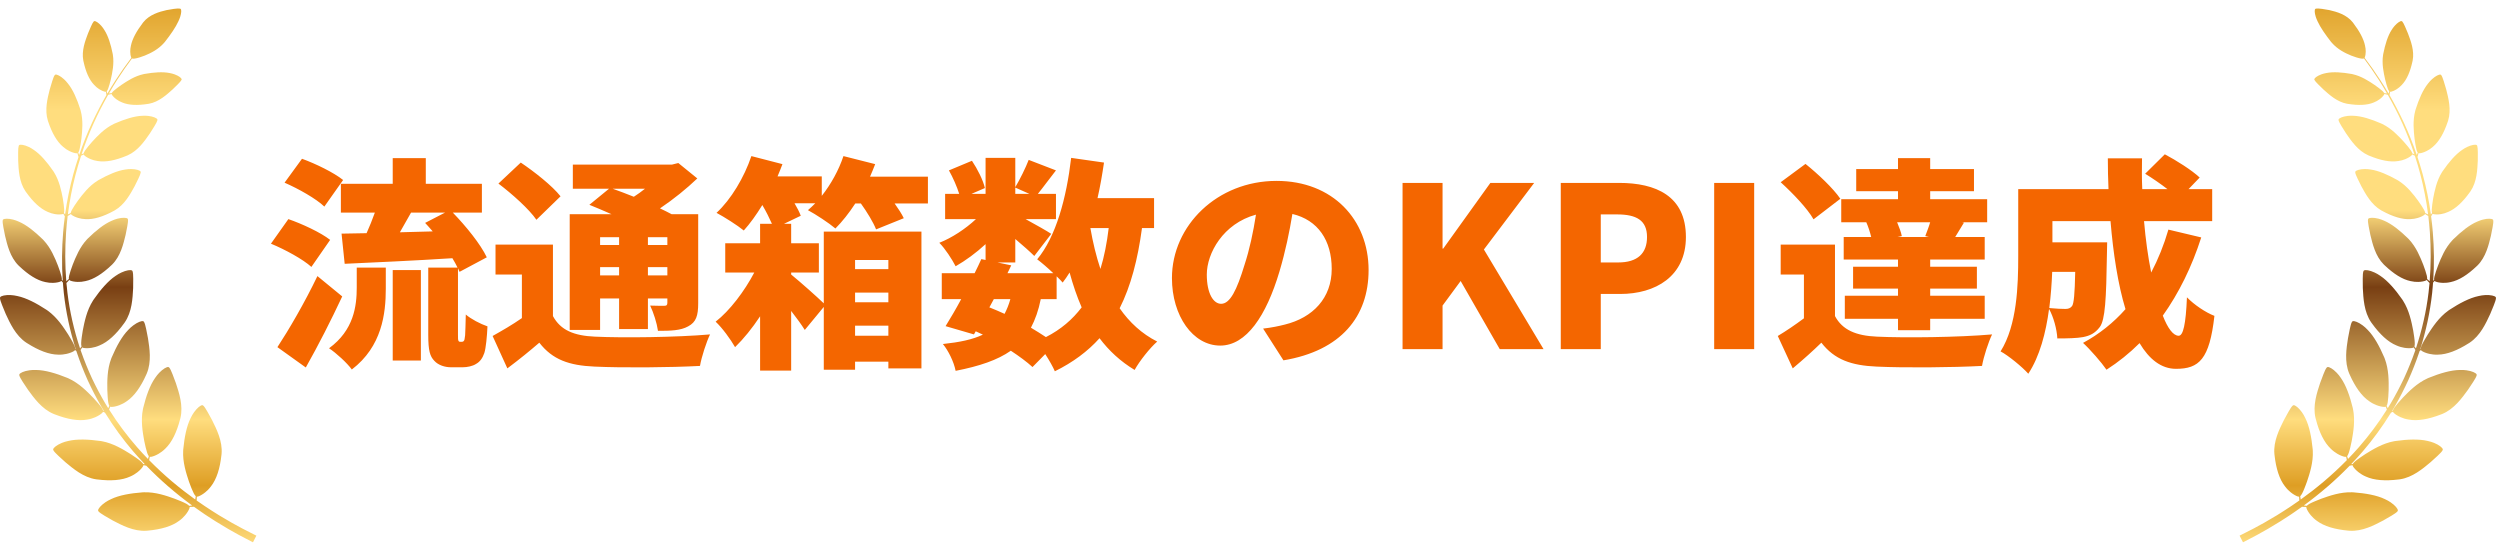
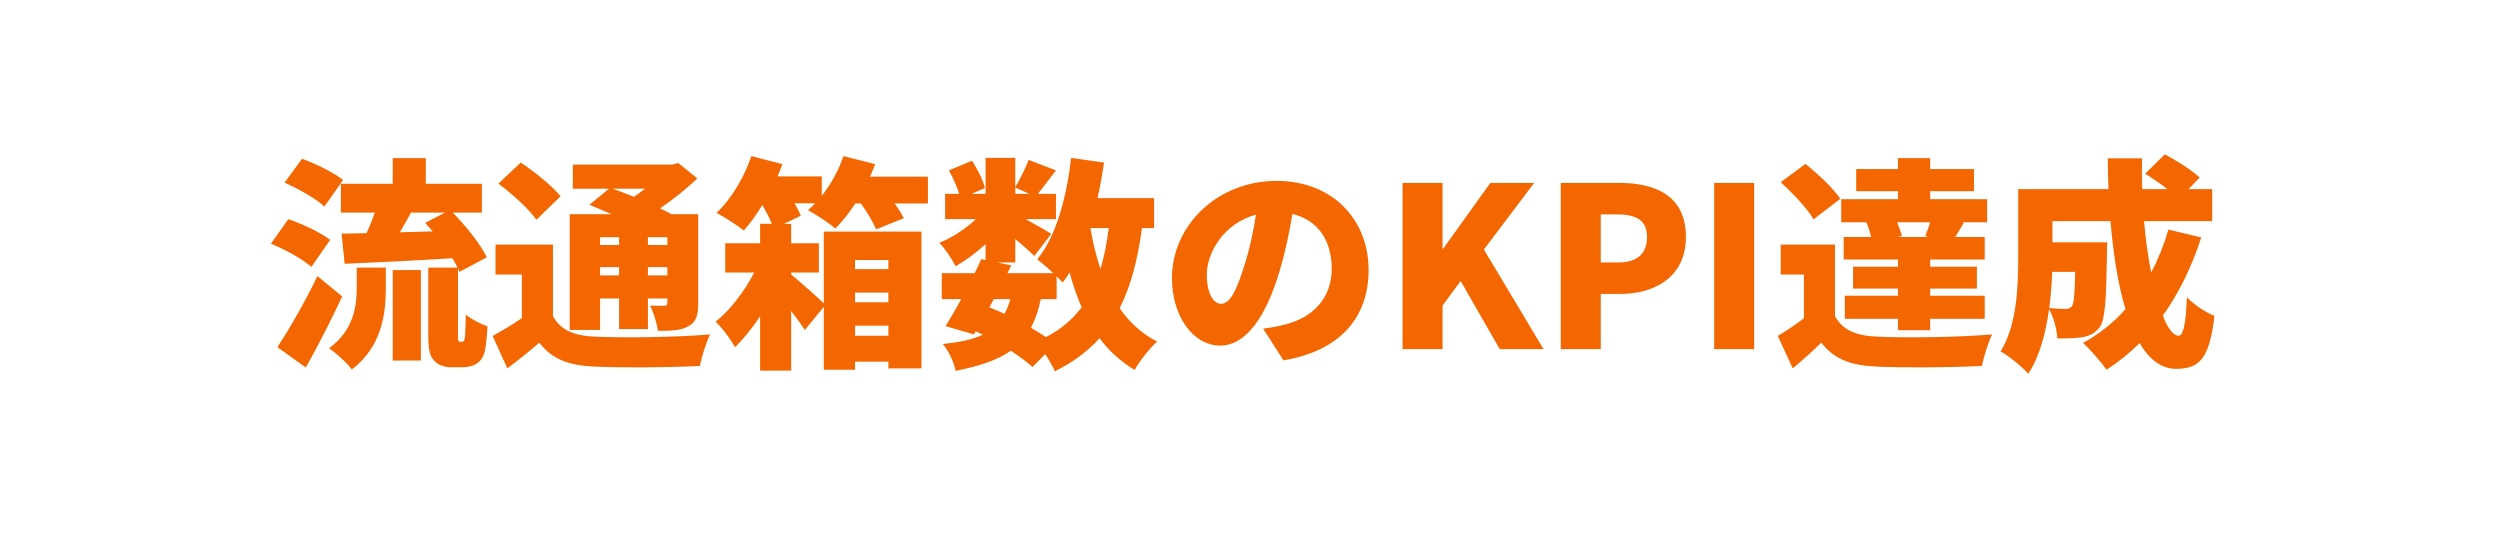
<svg xmlns="http://www.w3.org/2000/svg" width="179" height="39" viewBox="0 0 179 39" fill="none">
  <path d="M24.567 12.888L23.223 14.792C22.647 14.232 21.367 13.512 20.375 13.08L21.623 11.368C22.599 11.72 23.911 12.36 24.567 12.888ZM23.639 17.176L22.295 19.112C21.703 18.568 20.407 17.864 19.399 17.448L20.647 15.688C21.623 16.024 22.967 16.648 23.639 17.176ZM22.727 19.768L24.503 21.224C23.703 22.936 22.807 24.696 21.895 26.312L19.863 24.856C20.663 23.64 21.815 21.672 22.727 19.768ZM25.543 20.584V19.16H27.623V20.664C27.623 22.456 27.351 24.808 25.191 26.456C24.855 25.992 24.071 25.272 23.559 24.936C25.335 23.64 25.543 21.912 25.543 20.584ZM28.119 25.816V19.336H30.135V25.816H28.119ZM28.631 16.632L30.983 16.568C30.807 16.36 30.615 16.152 30.439 15.96L31.863 15.224H29.431C29.159 15.704 28.887 16.184 28.631 16.632ZM32.935 24.472H33.079C33.127 24.472 33.175 24.456 33.207 24.408C33.255 24.376 33.271 24.264 33.303 24.008C33.319 23.752 33.335 23.208 33.351 22.52C33.719 22.84 34.391 23.192 34.903 23.368C34.871 24.088 34.791 24.92 34.679 25.272C34.551 25.64 34.375 25.896 34.087 26.056C33.847 26.216 33.447 26.296 33.143 26.296H32.279C31.863 26.296 31.383 26.152 31.095 25.832C30.791 25.512 30.663 25.128 30.663 23.976V19.16H32.759C32.663 18.952 32.535 18.728 32.391 18.488C29.639 18.664 26.775 18.792 24.679 18.888L24.455 16.728L26.247 16.696C26.455 16.232 26.663 15.72 26.839 15.224H24.407V13.16H28.119V11.32H30.487V13.16H34.503V15.224H32.423C33.367 16.2 34.407 17.48 34.855 18.424L32.903 19.464C32.871 19.384 32.839 19.304 32.791 19.208V23.976C32.791 24.2 32.791 24.328 32.823 24.392C32.839 24.44 32.887 24.472 32.935 24.472ZM44.327 16.984H42.967V17.544H44.327V16.984ZM46.183 13.512H43.863C44.327 13.672 44.855 13.88 45.383 14.088C45.655 13.912 45.927 13.72 46.183 13.512ZM47.783 16.984H46.391V17.544H47.783V16.984ZM46.391 19.72H47.783V19.128H46.391V19.72ZM42.967 19.72H44.327V19.128H42.967V19.72ZM42.967 21.368V23.624H40.791V15.336H43.783C43.239 15.096 42.679 14.856 42.199 14.664L43.607 13.512H41.015V11.784H48.119L48.567 11.672L49.927 12.776C49.175 13.496 48.231 14.264 47.255 14.92C47.559 15.064 47.847 15.208 48.087 15.336H49.991V21.704C49.991 22.6 49.847 23.064 49.271 23.368C48.727 23.672 48.007 23.688 47.111 23.688C47.031 23.128 46.791 22.376 46.551 21.88C46.919 21.896 47.415 21.896 47.559 21.896C47.735 21.896 47.783 21.832 47.783 21.672V21.368H46.391V23.56H44.327V21.368H42.967ZM40.135 14.056L38.407 15.736C37.895 14.984 36.663 13.88 35.687 13.144L37.287 11.64C38.263 12.296 39.543 13.304 40.135 14.056ZM39.591 17.512V22.632C40.135 23.64 41.095 24.04 42.599 24.104C44.599 24.2 48.455 24.152 50.839 23.944C50.583 24.472 50.231 25.544 50.119 26.2C48.023 26.312 44.615 26.344 42.567 26.248C40.743 26.168 39.559 25.752 38.615 24.536C37.927 25.128 37.223 25.704 36.327 26.376L35.271 24.056C35.927 23.688 36.679 23.256 37.367 22.776V19.656H35.479V17.512H39.591ZM63.607 18.616H61.223V19.272H63.607V18.616ZM61.223 21.64H63.607V20.952H61.223V21.64ZM61.223 24.04H63.607V23.32H61.223V24.04ZM66.439 12.648V14.568H64.055C64.327 14.952 64.567 15.32 64.711 15.624L62.727 16.424C62.535 15.928 62.087 15.192 61.639 14.568H61.239C60.791 15.256 60.295 15.88 59.815 16.36C59.367 15.976 58.391 15.336 57.847 15.048C58.023 14.904 58.199 14.728 58.375 14.552H56.887C57.079 14.872 57.239 15.192 57.335 15.448L56.135 16.024H56.647V17.416H58.631V19.512H56.647V19.656C57.335 20.216 58.519 21.272 58.983 21.72V16.584H65.975V26.376H63.607V25.896H61.223V26.472H58.983V21.976L57.623 23.624C57.383 23.24 57.031 22.76 56.647 22.264V26.536H54.423V22.648C53.863 23.496 53.239 24.264 52.631 24.856C52.311 24.296 51.719 23.48 51.239 23.032C52.247 22.248 53.303 20.856 54.007 19.512H51.927V17.416H54.423V16.024H55.271C55.095 15.624 54.855 15.144 54.583 14.68C54.151 15.384 53.703 16.008 53.255 16.504C52.807 16.136 51.847 15.528 51.303 15.24C52.343 14.28 53.287 12.696 53.799 11.176L56.023 11.752C55.911 12.04 55.799 12.344 55.671 12.632H58.839V14.024C59.495 13.192 60.055 12.184 60.391 11.176L62.663 11.752C62.551 12.056 62.423 12.344 62.295 12.648H66.439ZM75.655 21.416H74.519C74.359 22.216 74.119 22.888 73.815 23.464C74.199 23.688 74.567 23.928 74.887 24.136C75.959 23.592 76.791 22.872 77.447 22.008C77.111 21.24 76.823 20.392 76.583 19.512C76.423 19.768 76.263 20.008 76.087 20.232C75.975 20.104 75.831 19.944 75.655 19.784V21.416ZM71.159 21.416L70.839 22.008C71.207 22.152 71.575 22.312 71.927 22.472C72.087 22.168 72.231 21.816 72.343 21.416H71.159ZM79.383 16.328H78.071C78.247 17.352 78.487 18.344 78.791 19.256C79.063 18.376 79.255 17.4 79.383 16.328ZM72.695 13.432V13.88H73.703L72.695 13.432ZM82.631 16.328H81.767C81.463 18.584 80.967 20.488 80.167 22.072C80.871 23.08 81.751 23.896 82.855 24.456C82.327 24.92 81.591 25.848 81.239 26.488C80.231 25.88 79.399 25.112 78.727 24.216C77.879 25.16 76.823 25.944 75.527 26.584C75.399 26.28 75.127 25.8 74.839 25.352L73.927 26.28C73.527 25.912 72.983 25.512 72.375 25.112C71.415 25.784 70.135 26.216 68.423 26.552C68.295 25.896 67.895 25.096 67.511 24.632C68.711 24.504 69.639 24.312 70.375 23.96C70.199 23.88 70.039 23.8 69.863 23.72L69.735 23.944L67.703 23.352C68.039 22.808 68.439 22.136 68.823 21.416H67.431V19.56H69.783C69.959 19.208 70.119 18.872 70.263 18.552L70.567 18.616V17.48C69.895 18.104 69.127 18.664 68.423 19.064C68.167 18.568 67.671 17.8 67.255 17.384C68.151 17.032 69.127 16.392 69.879 15.688H67.671V13.88H68.679C68.519 13.368 68.231 12.712 67.943 12.2L69.591 11.512C69.991 12.104 70.391 12.904 70.519 13.464L69.559 13.88H70.567V11.304H72.695V13.4C73.031 12.84 73.431 12.024 73.655 11.448L75.607 12.2C75.127 12.808 74.679 13.432 74.311 13.88H75.607V15.688H73.431C74.135 16.072 74.983 16.552 75.271 16.744L74.055 18.328C73.735 18.008 73.223 17.56 72.695 17.112V18.792H71.415L72.407 19L72.135 19.56H75.415C75.031 19.192 74.567 18.792 74.263 18.568C75.607 16.952 76.359 14.184 76.695 11.304L79.047 11.64C78.919 12.504 78.775 13.352 78.583 14.184H82.631V16.328ZM89.111 18.952C89.463 17.88 89.735 16.616 89.927 15.368C87.575 16.008 86.407 18.136 86.407 19.656C86.407 21.032 86.887 21.752 87.431 21.752C88.071 21.752 88.551 20.792 89.111 18.952ZM91.895 25.8L90.439 23.528C91.111 23.448 91.543 23.352 91.991 23.24C94.007 22.744 95.351 21.336 95.351 19.256C95.351 17.208 94.359 15.752 92.535 15.32C92.327 16.6 92.039 17.992 91.607 19.448C90.663 22.616 89.239 24.744 87.367 24.744C85.415 24.744 83.911 22.616 83.911 19.912C83.911 16.152 87.159 12.952 91.399 12.952C95.431 12.952 97.991 15.736 97.991 19.336C97.991 22.664 96.023 25.112 91.895 25.8ZM100.423 25V13.096H103.287V17.8H103.335L106.711 13.096H109.847L106.247 17.864L110.519 25H107.383L104.583 20.12L103.287 21.88V25H100.423ZM111.751 25V13.096H115.927C118.551 13.096 120.711 14.024 120.711 16.968C120.711 19.8 118.519 21.048 116.007 21.048H114.615V25H111.751ZM114.615 18.792H115.863C117.255 18.792 117.927 18.136 117.927 16.968C117.927 15.768 117.159 15.352 115.783 15.352H114.615V18.792ZM122.735 25V13.096H125.599V25H122.735ZM138.105 16.968L137.849 16.904C137.961 16.6 138.105 16.248 138.201 15.912H135.833C135.977 16.264 136.121 16.632 136.169 16.904L135.865 16.968H138.105ZM132.009 16.968H133.977C133.897 16.632 133.769 16.232 133.625 15.912H131.833V14.264H135.897V13.688H132.905V12.104H135.897V11.32H138.201V12.104H141.337V13.688H138.201V14.264H142.281V15.912H140.473L140.617 15.944C140.377 16.328 140.169 16.68 139.993 16.968H142.105V18.584H138.201V19.096H141.545V20.664H138.201V21.176H142.105V22.824H138.201V23.64H135.897V22.824H132.089V21.176H135.897V20.664H132.681V19.096H135.897V18.584H132.009V16.968ZM131.769 14.232L129.849 15.704C129.417 14.936 128.361 13.832 127.497 13.048L129.273 11.736C130.153 12.44 131.257 13.48 131.769 14.232ZM131.385 17.512V22.632C131.913 23.624 132.889 24.04 134.393 24.104C136.393 24.2 140.249 24.152 142.633 23.944C142.377 24.472 142.025 25.544 141.913 26.2C139.817 26.312 136.409 26.344 134.361 26.248C132.553 26.168 131.353 25.752 130.409 24.536C129.801 25.128 129.177 25.688 128.361 26.376L127.289 24.056C127.881 23.704 128.537 23.256 129.161 22.792V19.656H127.497V17.512H131.385ZM148.585 19.464H146.937C146.905 20.28 146.841 21.16 146.729 22.056C147.209 22.104 147.625 22.12 147.881 22.12C148.089 22.12 148.233 22.072 148.361 21.912C148.489 21.72 148.553 21.064 148.585 19.464ZM155.257 16.44L157.609 17C156.937 19.096 156.009 20.984 154.857 22.6C155.209 23.512 155.609 24.04 155.993 24.04C156.313 24.04 156.505 23.24 156.585 21.288C157.113 21.832 157.929 22.376 158.553 22.616C158.201 25.736 157.449 26.408 155.801 26.408C154.745 26.408 153.881 25.72 153.193 24.568C152.473 25.288 151.673 25.928 150.825 26.472C150.489 25.976 149.641 25 149.145 24.552C150.297 23.928 151.321 23.112 152.185 22.136C151.641 20.344 151.305 18.136 151.113 15.832H146.953V17.352H150.873C150.873 17.352 150.857 17.912 150.857 18.168C150.809 21.432 150.729 22.904 150.345 23.416C149.993 23.88 149.625 24.04 149.145 24.136C148.713 24.216 148.041 24.232 147.305 24.232C147.273 23.576 147.033 22.696 146.713 22.12C146.489 23.816 146.041 25.528 145.225 26.76C144.825 26.296 143.769 25.432 143.241 25.16C144.425 23.272 144.505 20.44 144.505 18.344V13.544H150.969C150.937 12.808 150.921 12.072 150.921 11.336H153.369C153.353 12.072 153.353 12.808 153.385 13.544H155.193C154.697 13.16 154.089 12.744 153.593 12.44L155.001 11.048C155.817 11.48 156.937 12.184 157.497 12.712L156.697 13.544H158.393V15.832H153.513C153.625 17.144 153.801 18.408 154.025 19.512C154.521 18.568 154.937 17.544 155.257 16.44Z" fill="#F46600" />
-   <path d="M161.38 37.831C161.594 37.714 161.84 37.58 162.115 37.43C162.387 37.271 162.688 37.094 163.015 36.902C163.333 36.696 163.689 36.489 164.048 36.238C164.239 36.111 164.435 35.977 164.634 35.835C164.632 35.809 164.63 35.775 164.627 35.736C164.623 35.688 164.623 35.628 164.621 35.567V35.565C164.598 35.567 164.563 35.561 164.52 35.548C164.401 35.509 164.217 35.412 164.024 35.258C163.882 35.145 163.735 35 163.607 34.826C163.203 34.314 162.963 33.542 162.858 32.598C162.854 32.566 162.85 32.535 162.847 32.504C162.764 31.588 163.213 30.712 163.529 30.075C163.654 29.845 163.762 29.646 163.855 29.484C163.979 29.266 164.077 29.116 164.15 29.05C164.179 29.025 164.204 29.012 164.226 29.013C164.336 29.006 164.583 29.19 164.814 29.513C164.9 29.633 164.983 29.772 165.056 29.927C165.348 30.502 165.506 31.305 165.589 32.17C165.592 32.202 165.594 32.235 165.596 32.267C165.64 33.094 165.379 33.887 165.181 34.482C165.118 34.654 165.06 34.81 165.006 34.946C164.89 35.239 164.79 35.443 164.695 35.527C164.696 35.538 164.698 35.549 164.699 35.56C164.708 35.62 164.714 35.675 164.723 35.724C164.726 35.739 164.729 35.753 164.731 35.766C165.265 35.384 165.825 34.952 166.398 34.467C166.937 34.009 167.488 33.502 168.033 32.946C168.029 32.926 168.024 32.902 168.018 32.877C168.006 32.829 167.998 32.77 167.987 32.71V32.709C167.965 32.714 167.93 32.713 167.885 32.706C167.762 32.685 167.565 32.614 167.353 32.49C167.196 32.398 167.03 32.276 166.878 32.123C166.404 31.673 166.057 30.944 165.817 30.024C165.808 29.994 165.8 29.963 165.792 29.933C165.579 29.038 165.897 28.107 166.119 27.431C166.209 27.186 166.288 26.973 166.356 26.8C166.448 26.566 166.523 26.404 166.586 26.328C166.611 26.299 166.634 26.282 166.655 26.28C166.764 26.258 167.034 26.404 167.31 26.691C167.411 26.797 167.514 26.923 167.609 27.066C167.979 27.593 168.251 28.365 168.458 29.209C168.465 29.241 168.472 29.273 168.478 29.305C168.641 30.116 168.497 30.938 168.386 31.556C168.348 31.736 168.314 31.898 168.279 32.04C168.206 32.348 168.137 32.563 168.055 32.66C168.058 32.671 168.061 32.681 168.064 32.692C168.082 32.75 168.095 32.804 168.112 32.851C168.113 32.855 168.115 32.859 168.116 32.863C168.374 32.597 168.63 32.32 168.884 32.032C169.594 31.221 170.276 30.315 170.9 29.329C170.894 29.314 170.888 29.299 170.881 29.283C170.862 29.238 170.845 29.181 170.824 29.124L170.823 29.122C170.802 29.131 170.768 29.136 170.722 29.136C170.597 29.136 170.391 29.099 170.162 29.011C169.991 28.946 169.808 28.853 169.633 28.726C169.092 28.361 168.629 27.698 168.242 26.831C168.229 26.802 168.215 26.773 168.203 26.744C167.846 25.897 168.007 24.926 168.115 24.223C168.164 23.966 168.206 23.743 168.245 23.561C168.298 23.316 168.345 23.143 168.395 23.058C168.415 23.025 168.435 23.005 168.456 22.999C168.559 22.96 168.85 23.06 169.168 23.298C169.286 23.386 169.408 23.493 169.525 23.619C169.978 24.078 170.372 24.794 170.714 25.593C170.726 25.624 170.738 25.654 170.75 25.684C171.043 26.458 171.036 27.293 171.027 27.921C171.019 28.104 171.012 28.27 171.002 28.415C170.98 28.731 170.948 28.954 170.882 29.063C170.887 29.073 170.892 29.084 170.897 29.094C170.921 29.143 170.941 29.189 170.962 29.229C171.032 29.118 171.101 29.006 171.169 28.892C171.512 28.312 171.833 27.705 172.131 27.078C172.421 26.447 172.687 25.795 172.921 25.125C172.928 25.104 172.935 25.082 172.942 25.06C172.935 25.049 172.926 25.037 172.918 25.023C172.89 24.984 172.861 24.932 172.829 24.879L172.828 24.878C172.809 24.891 172.776 24.902 172.731 24.912C172.608 24.937 172.4 24.943 172.157 24.904C171.978 24.875 171.778 24.821 171.582 24.732C170.977 24.485 170.39 23.93 169.834 23.16C169.815 23.135 169.796 23.109 169.778 23.083C169.256 22.326 169.216 21.343 169.178 20.633C169.174 20.371 169.17 20.145 169.172 19.958C169.173 19.707 169.184 19.528 169.216 19.435C169.228 19.399 169.243 19.375 169.263 19.366C169.356 19.305 169.661 19.344 170.021 19.512C170.154 19.574 170.296 19.654 170.436 19.753C170.972 20.111 171.505 20.732 172.002 21.444C172.02 21.471 172.038 21.499 172.056 21.526C172.5 22.224 172.663 23.043 172.783 23.659C172.813 23.84 172.839 24.003 172.859 24.149C172.902 24.462 172.915 24.688 172.873 24.808C172.88 24.817 172.887 24.826 172.894 24.834C172.925 24.875 172.952 24.913 172.98 24.947C173.409 23.659 173.721 22.311 173.885 20.942C173.912 20.716 173.935 20.489 173.955 20.263C173.939 20.247 173.905 20.211 173.859 20.164C173.827 20.133 173.792 20.091 173.754 20.048L173.753 20.047C173.738 20.062 173.71 20.078 173.671 20.095C173.564 20.138 173.376 20.179 173.148 20.185C172.98 20.189 172.791 20.174 172.597 20.127C172.006 20.006 171.378 19.602 170.743 18.998C170.722 18.978 170.7 18.958 170.679 18.938C170.077 18.34 169.873 17.454 169.718 16.816C169.669 16.58 169.628 16.375 169.597 16.205C169.555 15.977 169.535 15.813 169.548 15.723C169.553 15.688 169.563 15.664 169.579 15.652C169.653 15.581 169.936 15.565 170.292 15.655C170.424 15.689 170.565 15.738 170.709 15.804C171.256 16.037 171.845 16.51 172.418 17.072C172.439 17.094 172.46 17.115 172.481 17.137C173.003 17.695 173.29 18.41 173.504 18.949C173.562 19.108 173.613 19.252 173.656 19.381C173.749 19.657 173.799 19.86 173.782 19.976C173.79 19.983 173.797 19.99 173.805 19.997C173.847 20.034 173.883 20.07 173.92 20.098C173.937 20.112 173.952 20.125 173.965 20.136C174.06 18.967 174.06 17.792 173.98 16.64C173.952 16.246 173.914 15.854 173.866 15.467C173.845 15.454 173.81 15.433 173.766 15.407C173.728 15.386 173.685 15.355 173.638 15.325C173.628 15.343 173.605 15.365 173.573 15.389C173.484 15.457 173.319 15.542 173.109 15.604C172.954 15.65 172.774 15.684 172.581 15.689C172.001 15.724 171.315 15.506 170.571 15.103C170.547 15.09 170.522 15.077 170.497 15.063C169.786 14.657 169.373 13.884 169.069 13.329C168.965 13.121 168.874 12.941 168.804 12.79C168.707 12.588 168.647 12.441 168.637 12.354C168.632 12.32 168.636 12.295 168.648 12.28C168.699 12.195 168.959 12.109 169.313 12.105C169.444 12.103 169.588 12.113 169.739 12.138C170.307 12.218 170.975 12.511 171.649 12.89C171.674 12.905 171.699 12.92 171.723 12.935C172.35 13.323 172.797 13.917 173.131 14.365C173.224 14.499 173.309 14.62 173.381 14.729C173.536 14.963 173.634 15.14 173.647 15.252C173.656 15.256 173.665 15.261 173.674 15.266C173.722 15.29 173.765 15.314 173.806 15.331C173.823 15.339 173.838 15.346 173.852 15.352C173.728 14.383 173.544 13.435 173.307 12.523C173.186 12.056 173.051 11.598 172.905 11.151C172.891 11.144 172.875 11.137 172.858 11.129C172.819 11.112 172.772 11.086 172.723 11.061C172.714 11.08 172.694 11.104 172.665 11.132C172.584 11.208 172.428 11.309 172.226 11.393C172.076 11.455 171.9 11.507 171.709 11.531C171.135 11.626 170.431 11.479 169.65 11.154C169.624 11.144 169.598 11.133 169.572 11.122C168.823 10.792 168.333 10.065 167.974 9.543C167.848 9.347 167.74 9.177 167.654 9.035C167.538 8.843 167.463 8.703 167.443 8.617C167.436 8.584 167.436 8.559 167.446 8.543C167.489 8.454 167.738 8.341 168.09 8.3C168.22 8.285 168.364 8.28 168.517 8.29C169.09 8.31 169.784 8.534 170.494 8.842C170.521 8.854 170.547 8.866 170.573 8.879C171.236 9.201 171.741 9.745 172.119 10.157C172.226 10.28 172.323 10.392 172.406 10.493C172.584 10.71 172.7 10.876 172.724 10.986C172.733 10.989 172.743 10.993 172.752 10.997C172.795 11.013 172.833 11.028 172.869 11.041C172.614 10.272 172.324 9.535 172.01 8.837C171.683 8.109 171.33 7.425 170.965 6.784C170.947 6.78 170.906 6.772 170.852 6.761C170.815 6.755 170.77 6.742 170.724 6.731C170.72 6.749 170.708 6.773 170.688 6.803C170.634 6.885 170.523 7.003 170.367 7.116C170.252 7.2 170.113 7.28 169.955 7.34C169.485 7.538 168.854 7.558 168.121 7.44C168.097 7.437 168.072 7.433 168.048 7.429C167.341 7.301 166.774 6.781 166.361 6.41C166.214 6.268 166.086 6.146 165.984 6.042C165.845 5.903 165.753 5.799 165.719 5.729C165.705 5.702 165.701 5.681 165.706 5.665C165.724 5.58 165.914 5.433 166.205 5.326C166.313 5.286 166.435 5.253 166.567 5.229C167.061 5.13 167.698 5.177 168.367 5.295C168.392 5.3 168.417 5.305 168.442 5.311C169.073 5.449 169.616 5.81 170.023 6.084C170.14 6.167 170.245 6.243 170.337 6.312C170.533 6.461 170.666 6.578 170.709 6.667C170.718 6.668 170.727 6.669 170.735 6.671C170.783 6.677 170.825 6.684 170.864 6.686C170.881 6.688 170.897 6.69 170.911 6.691C170.725 6.366 170.536 6.053 170.346 5.753C169.985 5.186 169.621 4.664 169.264 4.186C169.178 4.225 168.982 4.193 168.711 4.109C168.603 4.075 168.483 4.033 168.353 3.983C167.91 3.804 167.358 3.528 166.949 3.051C166.933 3.032 166.917 3.014 166.9 2.995C166.492 2.474 166.136 1.96 165.936 1.523C165.881 1.406 165.837 1.294 165.805 1.192C165.718 0.915 165.715 0.703 165.773 0.643C165.783 0.63 165.804 0.621 165.835 0.616C165.915 0.602 166.061 0.61 166.26 0.636C166.407 0.655 166.583 0.684 166.781 0.723C167.319 0.845 168.019 1.049 168.454 1.597C168.469 1.616 168.484 1.635 168.498 1.655C168.936 2.232 169.233 2.777 169.334 3.255C169.373 3.412 169.386 3.563 169.386 3.697C169.385 3.877 169.356 4.024 169.322 4.107C169.316 4.12 169.311 4.132 169.305 4.141C169.671 4.619 170.043 5.141 170.413 5.709C170.619 6.026 170.825 6.359 171.027 6.703C171.028 6.698 171.03 6.692 171.031 6.687C171.043 6.65 171.052 6.608 171.063 6.561C171.065 6.553 171.067 6.545 171.07 6.536C171.002 6.463 170.941 6.297 170.874 6.06C170.843 5.95 170.81 5.824 170.775 5.685C170.668 5.207 170.528 4.57 170.629 3.931C170.632 3.906 170.637 3.881 170.642 3.856C170.775 3.19 170.962 2.579 171.233 2.156C171.303 2.041 171.378 1.939 171.455 1.853C171.66 1.62 171.866 1.497 171.952 1.511C171.968 1.512 171.987 1.524 172.007 1.546C172.059 1.603 172.123 1.727 172.203 1.907C172.262 2.04 172.33 2.203 172.409 2.392C172.605 2.911 172.883 3.629 172.746 4.334C172.742 4.358 172.736 4.382 172.73 4.406C172.573 5.132 172.326 5.712 171.971 6.078C171.858 6.204 171.732 6.304 171.613 6.381C171.451 6.485 171.3 6.546 171.205 6.567C171.17 6.574 171.143 6.576 171.125 6.573C171.118 6.621 171.114 6.668 171.106 6.705C171.098 6.75 171.092 6.785 171.088 6.807C171.447 7.425 171.795 8.087 172.12 8.788C172.457 9.516 172.768 10.288 173.042 11.096C173.043 11.094 173.044 11.092 173.045 11.09C173.063 11.05 173.078 11.003 173.097 10.952C173.1 10.943 173.104 10.934 173.107 10.924C173.04 10.833 172.992 10.638 172.946 10.36C172.924 10.231 172.904 10.085 172.881 9.923C172.82 9.368 172.742 8.629 172.936 7.918C172.944 7.89 172.952 7.862 172.96 7.834C173.195 7.097 173.484 6.428 173.846 5.983C173.939 5.861 174.037 5.756 174.135 5.668C174.397 5.43 174.646 5.316 174.741 5.343C174.76 5.346 174.779 5.361 174.799 5.389C174.851 5.46 174.907 5.609 174.975 5.823C175.025 5.981 175.082 6.175 175.147 6.398C175.303 7.012 175.528 7.859 175.284 8.64C175.276 8.667 175.267 8.694 175.257 8.72C174.988 9.522 174.634 10.149 174.186 10.518C174.042 10.646 173.887 10.744 173.741 10.816C173.545 10.913 173.367 10.964 173.256 10.975C173.215 10.979 173.185 10.977 173.165 10.971C173.151 11.025 173.14 11.077 173.127 11.119C173.11 11.177 173.098 11.22 173.091 11.242C173.225 11.647 173.351 12.06 173.466 12.482C173.717 13.407 173.915 14.372 174.051 15.359C174.072 15.332 174.094 15.303 174.118 15.271C174.124 15.263 174.13 15.255 174.136 15.246C174.098 15.14 174.11 14.939 174.147 14.66C174.164 14.531 174.186 14.385 174.212 14.223C174.316 13.674 174.458 12.945 174.851 12.321C174.867 12.297 174.882 12.272 174.899 12.248C175.338 11.612 175.81 11.056 176.286 10.736C176.411 10.647 176.536 10.575 176.654 10.519C176.974 10.368 177.245 10.332 177.328 10.385C177.346 10.394 177.36 10.415 177.371 10.447C177.399 10.53 177.41 10.689 177.412 10.913C177.414 11.079 177.412 11.28 177.409 11.514C177.379 12.146 177.347 13.022 176.886 13.698C176.869 13.721 176.853 13.744 176.836 13.766C176.344 14.455 175.823 14.951 175.286 15.174C175.111 15.254 174.935 15.302 174.775 15.329C174.558 15.365 174.373 15.36 174.264 15.339C174.224 15.33 174.195 15.32 174.177 15.309C174.149 15.356 174.123 15.403 174.099 15.439C174.087 15.456 174.077 15.471 174.068 15.485C174.118 15.862 174.159 16.242 174.19 16.625C174.283 17.771 174.296 18.939 174.218 20.104C174.233 20.091 174.246 20.079 174.262 20.065C174.269 20.058 174.277 20.051 174.285 20.044C174.267 19.928 174.318 19.725 174.41 19.449C174.453 19.32 174.505 19.176 174.563 19.017C174.776 18.478 175.063 17.763 175.586 17.205C175.606 17.183 175.627 17.161 175.648 17.14C176.221 16.578 176.81 16.105 177.357 15.872C177.501 15.806 177.643 15.757 177.774 15.723C178.13 15.632 178.413 15.648 178.487 15.719C178.503 15.732 178.514 15.756 178.518 15.79C178.531 15.881 178.511 16.044 178.469 16.273C178.439 16.442 178.397 16.648 178.348 16.884C178.194 17.522 177.989 18.407 177.387 19.006C177.366 19.026 177.345 19.046 177.323 19.066C176.688 19.67 176.06 20.074 175.47 20.195C175.276 20.242 175.086 20.257 174.918 20.253C174.691 20.247 174.503 20.206 174.396 20.163C174.357 20.147 174.329 20.13 174.314 20.115L174.313 20.116C174.275 20.158 174.241 20.2 174.209 20.231C174.191 20.478 174.169 20.726 174.143 20.972C173.994 22.346 173.7 23.703 173.287 25.001L173.289 25.001C173.298 24.995 173.308 24.989 173.318 24.983C173.323 24.856 173.42 24.651 173.576 24.377C173.648 24.249 173.734 24.107 173.829 23.95C174.169 23.423 174.624 22.724 175.297 22.241C175.324 22.222 175.351 22.203 175.377 22.185C176.104 21.709 176.83 21.33 177.46 21.198C177.627 21.158 177.788 21.136 177.934 21.128C178.331 21.106 178.629 21.183 178.693 21.273C178.707 21.289 178.713 21.317 178.711 21.355C178.705 21.454 178.649 21.624 178.557 21.857C178.489 22.031 178.402 22.24 178.3 22.481C178.001 23.126 177.598 24.024 176.832 24.533C176.806 24.55 176.778 24.567 176.752 24.583C175.949 25.092 175.197 25.388 174.544 25.393C174.328 25.402 174.124 25.378 173.946 25.338C173.706 25.284 173.515 25.201 173.41 25.133C173.372 25.107 173.347 25.084 173.333 25.065L173.332 25.066C173.301 25.088 173.272 25.112 173.244 25.133C173.234 25.164 173.224 25.195 173.214 25.226C172.984 25.909 172.723 26.574 172.435 27.218C172.14 27.86 171.821 28.481 171.479 29.076C171.411 29.192 171.343 29.307 171.273 29.421C171.282 29.418 171.29 29.414 171.299 29.411C171.31 29.407 171.321 29.404 171.331 29.4C171.361 29.276 171.496 29.094 171.702 28.855C171.798 28.744 171.909 28.622 172.033 28.486C172.469 28.034 173.051 27.437 173.805 27.094C173.834 27.08 173.864 27.068 173.894 27.055C174.699 26.728 175.485 26.498 176.129 26.49C176.301 26.483 176.463 26.493 176.608 26.514C177.002 26.569 177.278 26.702 177.324 26.804C177.335 26.823 177.335 26.851 177.326 26.887C177.301 26.983 177.213 27.139 177.077 27.35C176.977 27.507 176.85 27.695 176.704 27.912C176.286 28.487 175.716 29.29 174.866 29.64C174.837 29.652 174.807 29.663 174.778 29.674C173.892 30.017 173.097 30.162 172.455 30.04C172.242 30.007 172.046 29.944 171.879 29.87C171.654 29.77 171.483 29.652 171.393 29.565C171.361 29.532 171.34 29.504 171.331 29.483L171.33 29.483C171.281 29.507 171.236 29.53 171.195 29.548C170.577 30.549 169.899 31.471 169.191 32.299C168.91 32.626 168.626 32.938 168.34 33.237C168.366 33.234 168.394 33.231 168.424 33.228C168.435 33.227 168.446 33.226 168.457 33.225C168.517 33.113 168.692 32.969 168.95 32.788C169.07 32.703 169.208 32.611 169.361 32.51C169.893 32.179 170.604 31.74 171.418 31.591C171.45 31.585 171.483 31.58 171.515 31.575C172.375 31.455 173.193 31.422 173.82 31.571C173.988 31.606 174.143 31.655 174.279 31.71C174.647 31.86 174.883 32.057 174.903 32.166C174.909 32.187 174.902 32.214 174.884 32.248C174.837 32.335 174.714 32.464 174.53 32.636C174.394 32.764 174.226 32.916 174.032 33.09C173.486 33.547 172.738 34.186 171.828 34.319C171.797 34.323 171.765 34.327 171.734 34.33C170.791 34.447 169.985 34.394 169.392 34.12C169.193 34.036 169.019 33.927 168.875 33.815C168.681 33.663 168.543 33.507 168.478 33.4C168.454 33.361 168.441 33.329 168.437 33.306H168.436C168.375 33.318 168.318 33.333 168.27 33.339C168.258 33.341 168.246 33.343 168.236 33.345C167.72 33.877 167.2 34.365 166.689 34.808C166.092 35.327 165.508 35.787 164.953 36.192C164.958 36.193 164.962 36.194 164.967 36.194C165.016 36.203 165.071 36.208 165.131 36.215C165.142 36.216 165.153 36.218 165.164 36.219C165.246 36.122 165.447 36.018 165.738 35.896C165.873 35.839 166.028 35.777 166.198 35.711C166.789 35.499 167.576 35.221 168.404 35.248C168.436 35.249 168.469 35.25 168.501 35.252C169.368 35.317 170.174 35.457 170.755 35.736C170.912 35.806 171.053 35.887 171.174 35.969C171.503 36.194 171.692 36.436 171.687 36.547C171.689 36.568 171.676 36.594 171.652 36.623C171.587 36.698 171.44 36.798 171.224 36.928C171.064 37.024 170.868 37.137 170.64 37.266C170.011 37.596 169.144 38.063 168.227 38.001C168.195 37.999 168.164 37.996 168.132 37.993C167.186 37.907 166.409 37.685 165.888 37.292C165.711 37.168 165.564 37.024 165.447 36.884C165.289 36.695 165.188 36.514 165.147 36.395C165.132 36.352 165.125 36.318 165.127 36.295H165.125C165.063 36.294 165.004 36.296 164.955 36.292C164.898 36.289 164.852 36.287 164.824 36.285C164.652 36.409 164.483 36.528 164.317 36.64C163.955 36.901 163.596 37.114 163.274 37.328C162.944 37.528 162.64 37.711 162.366 37.876C162.086 38.033 161.835 38.173 161.618 38.296C161.4 38.417 161.213 38.508 161.062 38.588C160.761 38.746 160.599 38.829 160.599 38.829L160.355 38.353C160.355 38.353 160.517 38.271 160.821 38.117C160.971 38.04 161.163 37.949 161.377 37.833L161.38 37.831Z" fill="url(#paint0_linear_314_1408)" />
-   <path d="M17.331 37.831C17.117 37.714 16.871 37.58 16.596 37.43C16.324 37.271 16.023 37.094 15.696 36.902C15.378 36.696 15.022 36.489 14.663 36.238C14.472 36.111 14.276 35.977 14.076 35.835C14.079 35.809 14.081 35.775 14.084 35.736C14.088 35.688 14.088 35.628 14.09 35.567C14.09 35.566 14.09 35.566 14.09 35.565C14.113 35.567 14.147 35.561 14.191 35.548C14.31 35.509 14.494 35.412 14.687 35.258C14.829 35.145 14.976 35 15.104 34.826C15.508 34.314 15.748 33.542 15.853 32.598C15.857 32.566 15.861 32.535 15.864 32.504C15.947 31.588 15.498 30.712 15.182 30.075C15.057 29.845 14.949 29.646 14.856 29.484C14.732 29.266 14.634 29.116 14.56 29.05C14.532 29.025 14.507 29.012 14.485 29.013C14.374 29.006 14.128 29.19 13.897 29.513C13.811 29.633 13.728 29.772 13.654 29.927C13.363 30.502 13.205 31.305 13.122 32.17C13.119 32.202 13.117 32.235 13.115 32.267C13.071 33.094 13.332 33.887 13.53 34.482C13.593 34.654 13.65 34.81 13.705 34.946C13.821 35.239 13.921 35.443 14.016 35.527C14.015 35.538 14.013 35.549 14.011 35.56C14.003 35.62 13.997 35.675 13.987 35.724C13.985 35.739 13.982 35.753 13.98 35.766C13.446 35.384 12.886 34.952 12.313 34.467C11.773 34.009 11.223 33.502 10.678 32.946C10.682 32.926 10.687 32.902 10.693 32.877C10.705 32.829 10.713 32.77 10.724 32.71C10.724 32.71 10.724 32.709 10.724 32.709C10.746 32.714 10.781 32.713 10.826 32.706C10.949 32.685 11.146 32.614 11.358 32.49C11.515 32.398 11.681 32.276 11.833 32.123C12.307 31.673 12.654 30.944 12.894 30.024C12.903 29.994 12.911 29.963 12.919 29.933C13.132 29.038 12.814 28.107 12.592 27.431C12.502 27.186 12.423 26.973 12.355 26.8C12.262 26.566 12.188 26.404 12.125 26.328C12.1 26.299 12.077 26.282 12.056 26.28C11.947 26.258 11.677 26.404 11.401 26.691C11.3 26.797 11.197 26.923 11.102 27.066C10.732 27.593 10.46 28.365 10.253 29.209C10.246 29.241 10.239 29.273 10.233 29.305C10.07 30.116 10.214 30.938 10.325 31.556C10.363 31.736 10.397 31.898 10.432 32.04C10.505 32.348 10.573 32.563 10.656 32.66C10.653 32.671 10.65 32.681 10.647 32.692C10.629 32.75 10.616 32.804 10.599 32.851C10.598 32.855 10.596 32.859 10.595 32.863C10.337 32.597 10.081 32.32 9.827 32.032C9.116 31.221 8.435 30.315 7.811 29.329C7.817 29.314 7.823 29.299 7.83 29.283C7.849 29.238 7.866 29.181 7.887 29.124C7.887 29.123 7.887 29.123 7.888 29.122C7.909 29.131 7.943 29.136 7.989 29.136C8.114 29.136 8.32 29.099 8.549 29.011C8.72 28.946 8.903 28.853 9.078 28.726C9.619 28.361 10.082 27.698 10.469 26.831C10.482 26.802 10.496 26.773 10.508 26.744C10.865 25.897 10.704 24.926 10.596 24.223C10.547 23.966 10.505 23.743 10.466 23.561C10.413 23.316 10.366 23.143 10.316 23.058C10.296 23.025 10.276 23.005 10.255 22.999C10.152 22.96 9.861 23.06 9.543 23.298C9.425 23.386 9.303 23.493 9.185 23.619C8.733 24.078 8.339 24.794 7.997 25.593C7.985 25.624 7.972 25.654 7.961 25.684C7.668 26.458 7.675 27.293 7.684 27.921C7.691 28.104 7.699 28.27 7.709 28.415C7.73 28.731 7.763 28.954 7.829 29.063C7.824 29.073 7.819 29.084 7.814 29.094C7.79 29.143 7.77 29.189 7.749 29.229C7.679 29.118 7.61 29.006 7.542 28.892C7.199 28.312 6.878 27.705 6.58 27.078C6.29 26.447 6.024 25.795 5.79 25.125C5.783 25.104 5.776 25.082 5.769 25.06C5.776 25.049 5.784 25.037 5.793 25.023C5.821 24.984 5.85 24.932 5.882 24.879C5.882 24.879 5.883 24.878 5.883 24.878C5.902 24.891 5.935 24.902 5.98 24.912C6.102 24.937 6.311 24.943 6.554 24.904C6.733 24.875 6.932 24.821 7.129 24.732C7.734 24.485 8.321 23.93 8.877 23.16C8.896 23.135 8.915 23.109 8.933 23.083C9.455 22.326 9.495 21.343 9.533 20.633C9.537 20.371 9.541 20.145 9.539 19.958C9.538 19.707 9.527 19.528 9.495 19.435C9.483 19.399 9.468 19.375 9.448 19.366C9.355 19.305 9.05 19.344 8.69 19.512C8.556 19.574 8.415 19.654 8.275 19.753C7.739 20.111 7.206 20.732 6.709 21.444C6.691 21.471 6.673 21.499 6.655 21.526C6.21 22.224 6.048 23.043 5.928 23.659C5.898 23.84 5.872 24.003 5.852 24.149C5.809 24.462 5.795 24.688 5.838 24.808C5.831 24.817 5.824 24.826 5.817 24.834C5.786 24.875 5.758 24.913 5.731 24.947C5.302 23.659 4.99 22.311 4.826 20.942C4.799 20.716 4.776 20.489 4.756 20.263C4.772 20.247 4.806 20.211 4.852 20.164C4.884 20.133 4.919 20.091 4.957 20.048C4.957 20.048 4.958 20.048 4.958 20.047C4.973 20.062 5.001 20.078 5.04 20.095C5.147 20.138 5.335 20.179 5.563 20.185C5.731 20.189 5.92 20.174 6.114 20.127C6.705 20.006 7.332 19.602 7.968 18.998C7.989 18.978 8.011 18.958 8.032 18.938C8.634 18.34 8.838 17.454 8.993 16.816C9.042 16.58 9.083 16.375 9.114 16.205C9.155 15.977 9.176 15.813 9.163 15.723C9.158 15.688 9.148 15.664 9.132 15.652C9.058 15.581 8.775 15.565 8.419 15.655C8.287 15.689 8.146 15.738 8.002 15.804C7.455 16.037 6.865 16.51 6.293 17.072C6.272 17.094 6.251 17.115 6.23 17.137C5.708 17.695 5.421 18.41 5.207 18.949C5.149 19.108 5.098 19.252 5.055 19.381C4.962 19.657 4.912 19.86 4.929 19.976C4.921 19.983 4.914 19.99 4.906 19.997C4.864 20.034 4.828 20.07 4.791 20.098C4.774 20.112 4.759 20.125 4.746 20.136C4.651 18.967 4.651 17.792 4.731 16.64C4.759 16.246 4.797 15.854 4.845 15.467C4.866 15.454 4.901 15.433 4.945 15.407C4.983 15.386 5.026 15.355 5.073 15.325C5.073 15.325 5.074 15.325 5.074 15.325C5.084 15.343 5.106 15.365 5.138 15.389C5.227 15.457 5.392 15.542 5.602 15.604C5.757 15.65 5.937 15.684 6.13 15.689C6.71 15.724 7.396 15.506 8.14 15.103C8.164 15.09 8.189 15.077 8.214 15.063C8.925 14.657 9.338 13.884 9.642 13.329C9.746 13.121 9.837 12.941 9.907 12.79C10.004 12.588 10.063 12.441 10.074 12.354C10.079 12.32 10.075 12.295 10.063 12.28C10.011 12.195 9.752 12.109 9.398 12.105C9.267 12.103 9.123 12.113 8.972 12.138C8.404 12.218 7.736 12.511 7.062 12.89C7.037 12.905 7.012 12.92 6.988 12.935C6.361 13.323 5.914 13.917 5.58 14.365C5.487 14.499 5.402 14.62 5.33 14.729C5.175 14.963 5.077 15.14 5.064 15.252C5.055 15.256 5.046 15.261 5.037 15.266C4.989 15.29 4.946 15.314 4.905 15.331C4.888 15.339 4.873 15.346 4.859 15.352C4.983 14.383 5.167 13.435 5.404 12.523C5.525 12.056 5.66 11.598 5.806 11.151C5.82 11.144 5.836 11.137 5.853 11.129C5.892 11.112 5.939 11.086 5.988 11.061C5.988 11.061 5.989 11.061 5.989 11.061C5.997 11.08 6.017 11.104 6.046 11.132C6.127 11.208 6.283 11.309 6.485 11.393C6.635 11.455 6.811 11.507 7.002 11.531C7.576 11.626 8.28 11.479 9.061 11.154C9.087 11.144 9.113 11.133 9.139 11.122C9.888 10.792 10.378 10.065 10.737 9.543C10.863 9.347 10.971 9.177 11.057 9.035C11.173 8.843 11.248 8.703 11.268 8.617C11.275 8.584 11.275 8.559 11.265 8.543C11.222 8.454 10.973 8.341 10.621 8.3C10.491 8.285 10.346 8.28 10.194 8.29C9.621 8.31 8.927 8.534 8.217 8.842C8.19 8.854 8.164 8.866 8.138 8.879C7.475 9.201 6.969 9.745 6.592 10.157C6.485 10.28 6.388 10.392 6.305 10.493C6.127 10.71 6.011 10.876 5.987 10.986C5.978 10.989 5.968 10.993 5.959 10.997C5.916 11.013 5.878 11.028 5.842 11.041C6.097 10.272 6.387 9.535 6.701 8.837C7.028 8.109 7.381 7.425 7.745 6.784C7.764 6.78 7.805 6.772 7.859 6.761C7.896 6.755 7.941 6.742 7.987 6.731H7.988C7.992 6.749 8.003 6.773 8.023 6.803C8.076 6.885 8.188 7.003 8.344 7.116C8.459 7.2 8.598 7.28 8.756 7.34C9.226 7.538 9.857 7.558 10.59 7.44C10.614 7.437 10.639 7.433 10.663 7.429C11.37 7.301 11.937 6.781 12.35 6.41C12.497 6.268 12.625 6.146 12.727 6.042C12.866 5.903 12.958 5.799 12.992 5.729C13.006 5.702 13.01 5.681 13.005 5.665C12.987 5.58 12.797 5.433 12.506 5.326C12.398 5.286 12.276 5.253 12.143 5.229C11.65 5.13 11.013 5.177 10.344 5.295C10.319 5.3 10.294 5.305 10.269 5.311C9.637 5.449 9.095 5.81 8.688 6.084C8.571 6.167 8.466 6.243 8.374 6.312C8.178 6.461 8.045 6.578 8.002 6.667C7.993 6.668 7.984 6.669 7.976 6.671C7.928 6.677 7.886 6.684 7.847 6.686C7.83 6.688 7.814 6.69 7.799 6.691C7.986 6.366 8.175 6.053 8.365 5.753C8.726 5.186 9.09 4.664 9.447 4.186C9.533 4.225 9.729 4.193 10 4.109C10.108 4.075 10.228 4.033 10.358 3.983C10.801 3.804 11.353 3.528 11.762 3.051C11.778 3.032 11.794 3.014 11.81 2.995C12.219 2.474 12.575 1.96 12.774 1.523C12.83 1.406 12.874 1.294 12.906 1.192C12.993 0.915 12.996 0.703 12.938 0.643C12.928 0.63 12.907 0.621 12.876 0.616C12.796 0.602 12.65 0.61 12.451 0.636C12.303 0.655 12.128 0.684 11.93 0.723C11.392 0.845 10.692 1.049 10.257 1.597C10.242 1.616 10.227 1.635 10.213 1.655C9.775 2.232 9.478 2.777 9.377 3.255C9.338 3.412 9.325 3.563 9.325 3.697C9.326 3.877 9.355 4.024 9.389 4.107C9.395 4.12 9.4 4.132 9.406 4.141C9.04 4.619 8.668 5.141 8.298 5.709C8.091 6.026 7.886 6.359 7.684 6.703C7.683 6.698 7.681 6.692 7.68 6.687C7.668 6.65 7.659 6.608 7.648 6.561C7.646 6.553 7.644 6.545 7.641 6.536C7.709 6.463 7.77 6.297 7.837 6.06C7.868 5.95 7.901 5.824 7.936 5.685C8.043 5.207 8.182 4.57 8.082 3.931C8.078 3.906 8.074 3.881 8.069 3.856C7.936 3.19 7.749 2.579 7.477 2.156C7.408 2.041 7.332 1.939 7.256 1.853C7.051 1.62 6.845 1.497 6.759 1.511C6.742 1.512 6.724 1.524 6.704 1.546C6.652 1.603 6.588 1.727 6.508 1.907C6.449 2.04 6.381 2.203 6.302 2.392C6.106 2.911 5.828 3.629 5.965 4.334C5.969 4.358 5.975 4.382 5.981 4.406C6.138 5.132 6.385 5.712 6.74 6.078C6.853 6.204 6.979 6.304 7.098 6.381C7.26 6.485 7.41 6.546 7.506 6.567C7.541 6.574 7.568 6.576 7.586 6.573V6.573C7.593 6.621 7.597 6.668 7.605 6.705C7.613 6.75 7.619 6.785 7.622 6.807C7.264 7.425 6.916 8.087 6.591 8.788C6.254 9.516 5.943 10.288 5.669 11.096C5.668 11.094 5.667 11.092 5.666 11.09C5.648 11.05 5.633 11.003 5.614 10.952C5.611 10.943 5.607 10.934 5.604 10.924C5.671 10.833 5.719 10.638 5.765 10.36C5.787 10.231 5.807 10.085 5.83 9.923C5.891 9.368 5.969 8.629 5.775 7.918C5.767 7.89 5.759 7.862 5.751 7.834C5.516 7.097 5.227 6.428 4.865 5.983C4.772 5.861 4.674 5.756 4.576 5.668C4.314 5.43 4.065 5.316 3.97 5.343C3.951 5.346 3.932 5.361 3.912 5.389C3.86 5.46 3.804 5.609 3.736 5.823C3.686 5.981 3.629 6.175 3.564 6.398C3.408 7.012 3.183 7.859 3.427 8.64C3.435 8.667 3.444 8.694 3.454 8.72C3.723 9.522 4.077 10.149 4.525 10.518C4.669 10.646 4.824 10.744 4.969 10.816C5.166 10.913 5.344 10.964 5.455 10.975C5.496 10.979 5.526 10.977 5.546 10.971C5.546 10.971 5.546 10.972 5.546 10.972C5.56 11.026 5.571 11.077 5.584 11.119C5.601 11.177 5.613 11.22 5.62 11.242C5.486 11.647 5.36 12.06 5.245 12.482C4.994 13.407 4.796 14.372 4.66 15.359C4.638 15.332 4.617 15.303 4.593 15.271C4.587 15.263 4.581 15.255 4.575 15.246C4.613 15.14 4.601 14.939 4.564 14.66C4.547 14.531 4.525 14.385 4.499 14.223C4.394 13.674 4.253 12.945 3.86 12.321C3.844 12.297 3.829 12.272 3.812 12.248C3.373 11.612 2.901 11.056 2.425 10.736C2.3 10.647 2.175 10.575 2.057 10.519C1.737 10.368 1.466 10.332 1.382 10.385C1.365 10.394 1.351 10.415 1.34 10.447C1.312 10.53 1.301 10.689 1.299 10.913C1.297 11.079 1.299 11.28 1.302 11.514C1.332 12.146 1.364 13.022 1.825 13.698C1.842 13.721 1.858 13.744 1.875 13.766C2.367 14.455 2.887 14.951 3.425 15.174C3.6 15.254 3.776 15.302 3.936 15.329C4.153 15.365 4.338 15.36 4.447 15.339C4.487 15.33 4.516 15.32 4.534 15.309C4.534 15.309 4.534 15.309 4.534 15.309C4.562 15.357 4.588 15.403 4.612 15.439C4.623 15.456 4.634 15.471 4.643 15.485C4.593 15.862 4.552 16.242 4.521 16.625C4.428 17.771 4.415 18.939 4.493 20.104C4.478 20.091 4.465 20.079 4.449 20.065C4.442 20.058 4.434 20.051 4.426 20.044C4.444 19.928 4.393 19.725 4.301 19.449C4.258 19.32 4.206 19.176 4.148 19.017C3.935 18.478 3.648 17.763 3.125 17.205C3.105 17.183 3.084 17.161 3.063 17.14C2.49 16.578 1.901 16.105 1.354 15.872C1.209 15.806 1.068 15.757 0.937 15.723C0.581 15.632 0.298 15.648 0.223 15.719C0.208 15.732 0.197 15.756 0.193 15.79C0.18 15.881 0.2 16.044 0.242 16.273C0.272 16.442 0.314 16.648 0.363 16.884C0.517 17.522 0.722 18.407 1.324 19.006C1.345 19.026 1.366 19.046 1.388 19.066C2.023 19.67 2.651 20.074 3.241 20.195C3.435 20.242 3.625 20.257 3.793 20.253C4.02 20.247 4.208 20.206 4.315 20.163C4.354 20.147 4.382 20.13 4.397 20.115C4.397 20.115 4.398 20.116 4.398 20.116C4.436 20.158 4.47 20.2 4.502 20.231C4.52 20.478 4.542 20.726 4.568 20.972C4.716 22.346 5.011 23.703 5.424 25.001C5.423 25.001 5.423 25.001 5.422 25.001C5.413 24.995 5.403 24.989 5.393 24.983C5.388 24.856 5.291 24.651 5.135 24.377C5.062 24.249 4.977 24.107 4.882 23.95C4.542 23.423 4.087 22.724 3.414 22.241C3.387 22.222 3.36 22.203 3.334 22.185C2.607 21.709 1.881 21.33 1.251 21.198C1.084 21.158 0.923 21.136 0.777 21.128C0.38 21.106 0.082 21.183 0.018 21.273C0.004 21.289 -0.002 21.317 0 21.355C0.006 21.454 0.062 21.624 0.154 21.857C0.222 22.031 0.309 22.24 0.411 22.481C0.71 23.126 1.113 24.024 1.879 24.533C1.905 24.55 1.933 24.567 1.959 24.583C2.762 25.092 3.514 25.388 4.167 25.393C4.383 25.402 4.587 25.378 4.765 25.338C5.005 25.284 5.196 25.201 5.301 25.133C5.339 25.107 5.364 25.084 5.378 25.065C5.378 25.065 5.379 25.065 5.379 25.066C5.41 25.088 5.439 25.112 5.467 25.133C5.477 25.164 5.487 25.195 5.497 25.226C5.727 25.909 5.988 26.574 6.276 27.218C6.571 27.86 6.89 28.481 7.232 29.076C7.3 29.192 7.368 29.307 7.438 29.421C7.429 29.418 7.421 29.414 7.412 29.411C7.401 29.407 7.39 29.404 7.38 29.4C7.35 29.276 7.215 29.094 7.008 28.855C6.913 28.744 6.802 28.622 6.678 28.486C6.242 28.034 5.66 27.437 4.906 27.094C4.876 27.08 4.847 27.068 4.817 27.055C4.011 26.728 3.226 26.498 2.582 26.49C2.41 26.483 2.248 26.493 2.103 26.514C1.709 26.569 1.433 26.702 1.387 26.804C1.376 26.823 1.376 26.851 1.385 26.887C1.41 26.983 1.498 27.139 1.633 27.35C1.734 27.507 1.86 27.695 2.007 27.912C2.425 28.487 2.995 29.29 3.845 29.64C3.874 29.652 3.903 29.663 3.933 29.674C4.819 30.017 5.614 30.162 6.256 30.04C6.469 30.007 6.665 29.944 6.832 29.87C7.057 29.77 7.228 29.652 7.317 29.565C7.35 29.532 7.371 29.504 7.38 29.483C7.38 29.483 7.381 29.483 7.381 29.483C7.43 29.507 7.475 29.53 7.516 29.548C8.134 30.549 8.812 31.471 9.52 32.299C9.801 32.626 10.085 32.938 10.371 33.237C10.345 33.234 10.316 33.231 10.287 33.228C10.276 33.227 10.264 33.226 10.253 33.225C10.194 33.113 10.019 32.969 9.761 32.788C9.641 32.703 9.503 32.611 9.35 32.51C8.818 32.179 8.107 31.74 7.293 31.591C7.261 31.585 7.228 31.58 7.196 31.575C6.336 31.455 5.518 31.422 4.891 31.571C4.723 31.606 4.568 31.655 4.432 31.71C4.064 31.86 3.828 32.057 3.808 32.166C3.802 32.187 3.809 32.214 3.827 32.248C3.874 32.335 3.997 32.464 4.181 32.636C4.316 32.764 4.485 32.916 4.679 33.09C5.225 33.546 5.973 34.186 6.883 34.319C6.914 34.323 6.945 34.327 6.977 34.33C7.92 34.447 8.726 34.394 9.319 34.12C9.518 34.036 9.692 33.927 9.836 33.815C10.03 33.663 10.168 33.507 10.233 33.4C10.257 33.361 10.27 33.329 10.274 33.306C10.274 33.306 10.275 33.306 10.275 33.306C10.336 33.318 10.393 33.333 10.441 33.339C10.453 33.341 10.465 33.343 10.475 33.345C10.991 33.877 11.511 34.365 12.022 34.808C12.619 35.327 13.203 35.787 13.758 36.192C13.753 36.193 13.749 36.194 13.744 36.194C13.695 36.203 13.64 36.208 13.58 36.215C13.569 36.216 13.557 36.218 13.546 36.219C13.465 36.122 13.264 36.018 12.973 35.896C12.838 35.839 12.683 35.777 12.513 35.711C11.922 35.499 11.135 35.221 10.307 35.248C10.275 35.249 10.242 35.25 10.21 35.252C9.343 35.317 8.537 35.457 7.956 35.736C7.799 35.806 7.658 35.887 7.537 35.969C7.208 36.194 7.019 36.436 7.023 36.547C7.022 36.568 7.035 36.594 7.059 36.623C7.124 36.698 7.271 36.798 7.487 36.928C7.647 37.024 7.843 37.137 8.071 37.266C8.7 37.596 9.567 38.063 10.484 38.001C10.515 37.999 10.547 37.996 10.579 37.993C11.525 37.907 12.302 37.685 12.823 37.292C13 37.168 13.147 37.024 13.264 36.884C13.422 36.695 13.523 36.514 13.564 36.395C13.579 36.352 13.585 36.318 13.584 36.295H13.586C13.648 36.294 13.707 36.296 13.756 36.292C13.813 36.289 13.859 36.287 13.887 36.285C14.059 36.409 14.228 36.528 14.394 36.64C14.756 36.901 15.115 37.114 15.437 37.328C15.767 37.528 16.071 37.711 16.345 37.876C16.625 38.033 16.876 38.173 17.093 38.296C17.311 38.417 17.498 38.508 17.649 38.588C17.95 38.746 18.112 38.829 18.112 38.829L18.356 38.353C18.356 38.353 18.194 38.271 17.89 38.117C17.74 38.04 17.548 37.949 17.334 37.833L17.331 37.831Z" fill="url(#paint1_linear_314_1408)" />
  <defs>
    <linearGradient id="paint0_linear_314_1408" x1="169.535" y1="-0.341" x2="169.535" y2="39.105" gradientUnits="userSpaceOnUse">
      <stop stop-color="#DE9E24" />
      <stop offset="0.06" stop-color="#E7B03E" />
      <stop offset="0.21" stop-color="#FFDD7E" />
      <stop offset="0.39" stop-color="#FFDD7E" />
      <stop offset="0.53" stop-color="#793F13" />
      <stop offset="0.77" stop-color="#FFDD7E" />
      <stop offset="0.89" stop-color="#DE9E24" />
      <stop offset="0.92" stop-color="#E7B03E" />
      <stop offset="1" stop-color="#FFDD7E" />
    </linearGradient>
    <linearGradient id="paint1_linear_314_1408" x1="9.176" y1="-0.341" x2="9.176" y2="39.105" gradientUnits="userSpaceOnUse">
      <stop stop-color="#DE9E24" />
      <stop offset="0.06" stop-color="#E7B03E" />
      <stop offset="0.21" stop-color="#FFDD7E" />
      <stop offset="0.39" stop-color="#FFDD7E" />
      <stop offset="0.53" stop-color="#793F13" />
      <stop offset="0.77" stop-color="#FFDD7E" />
      <stop offset="0.89" stop-color="#DE9E24" />
      <stop offset="0.92" stop-color="#E7B03E" />
      <stop offset="1" stop-color="#FFDD7E" />
    </linearGradient>
  </defs>
</svg>